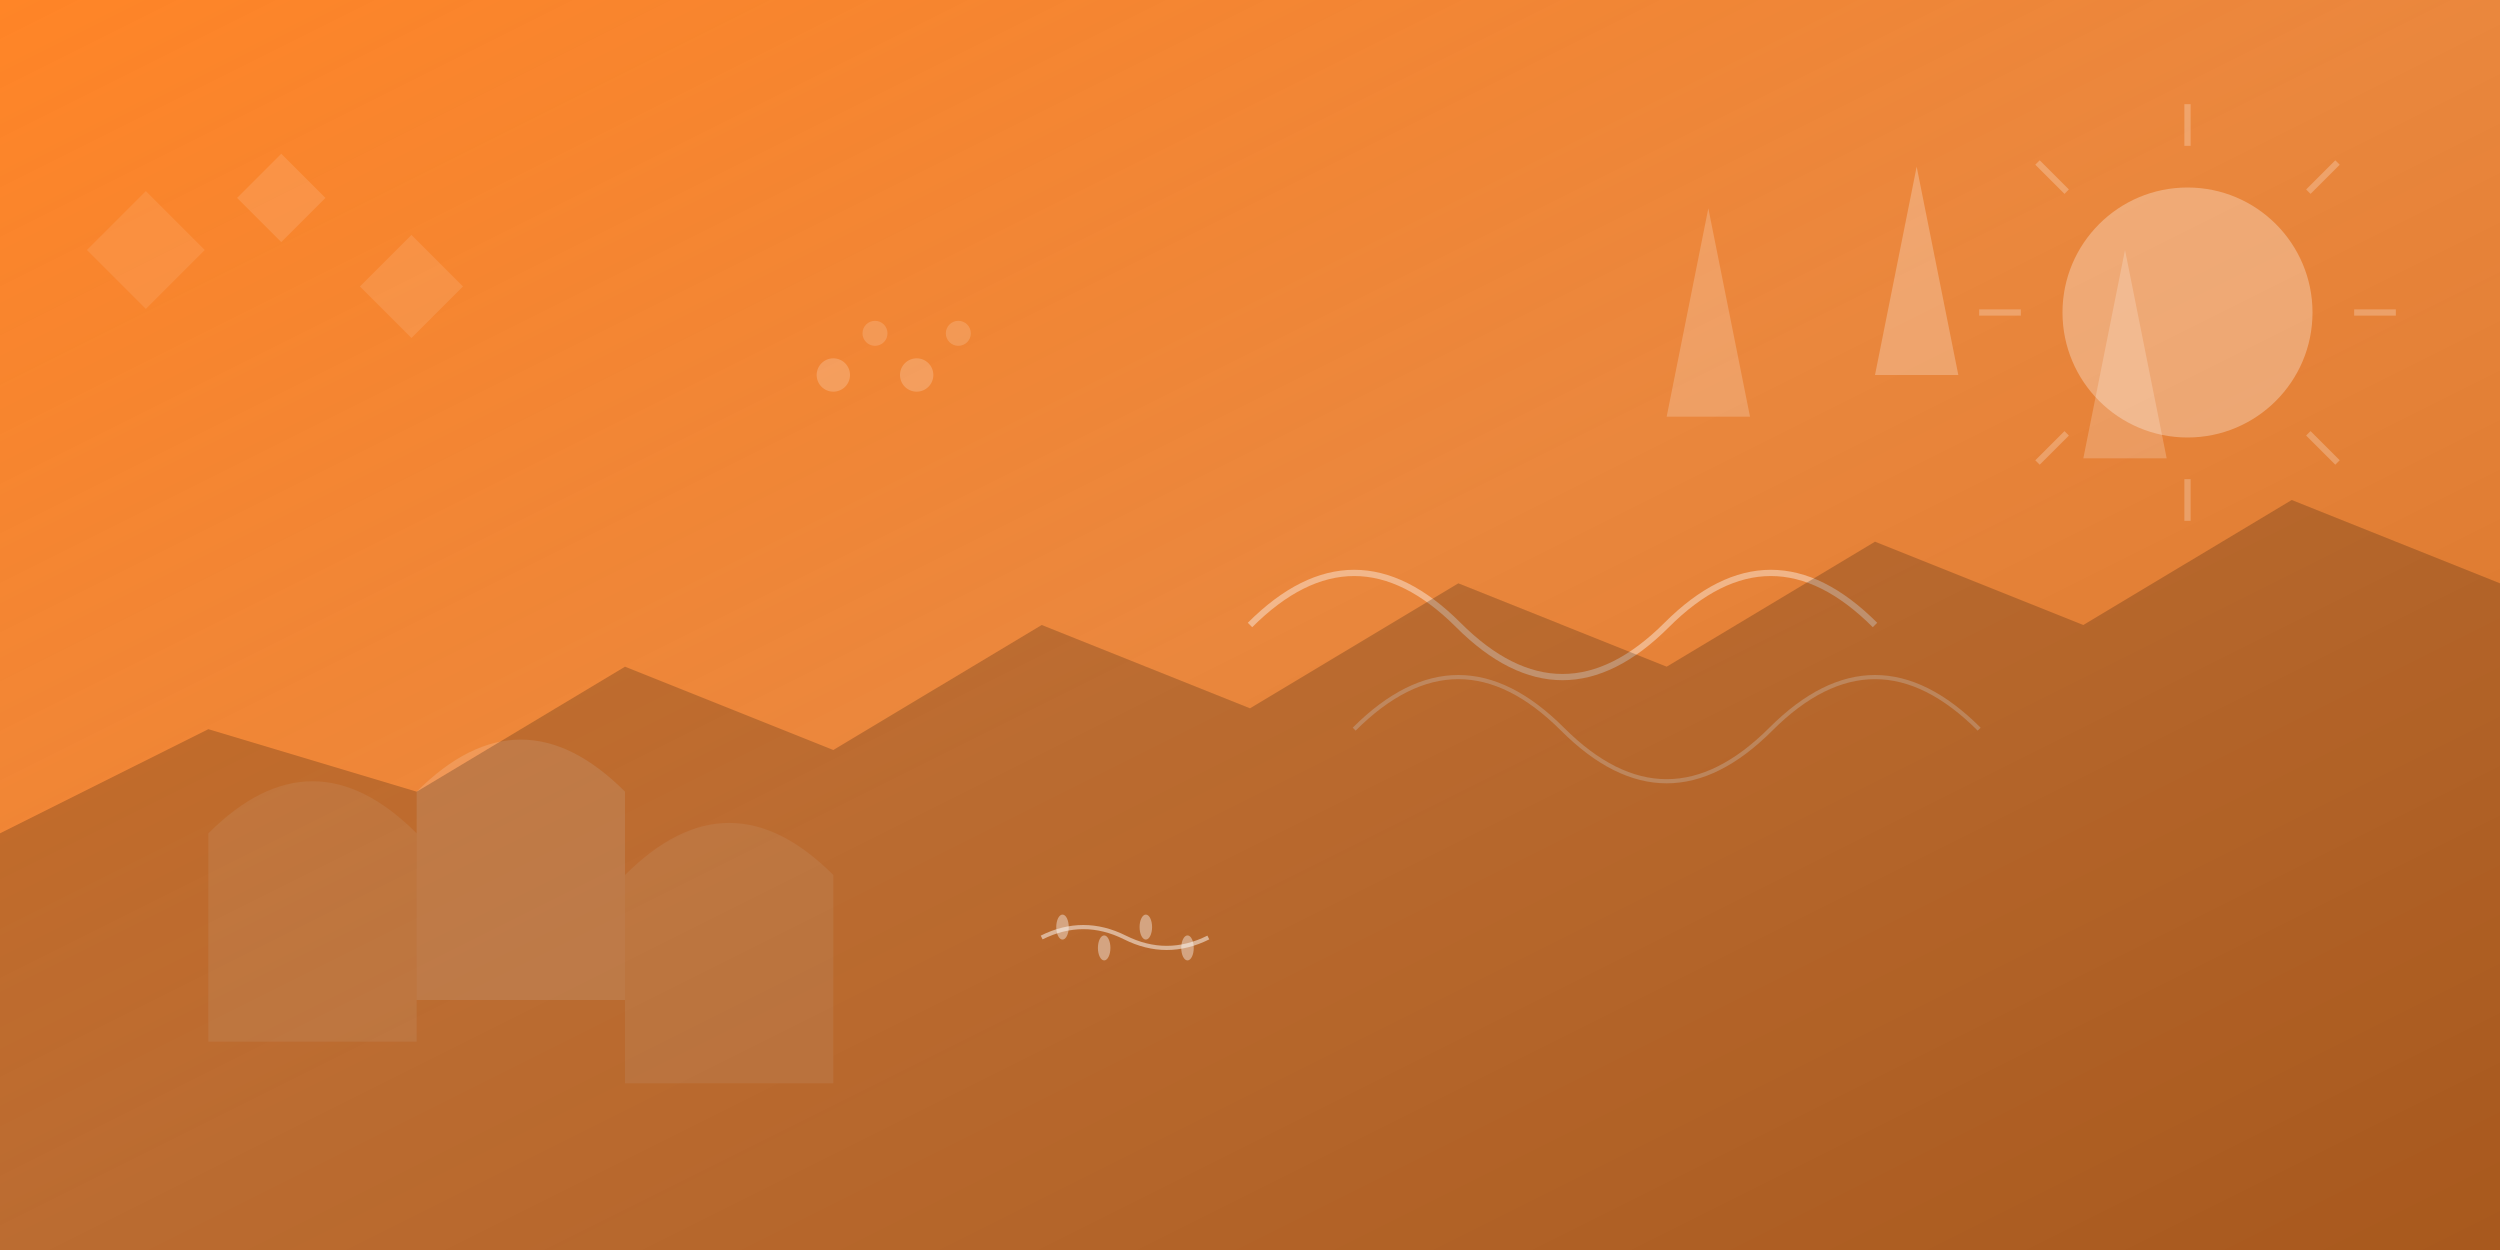
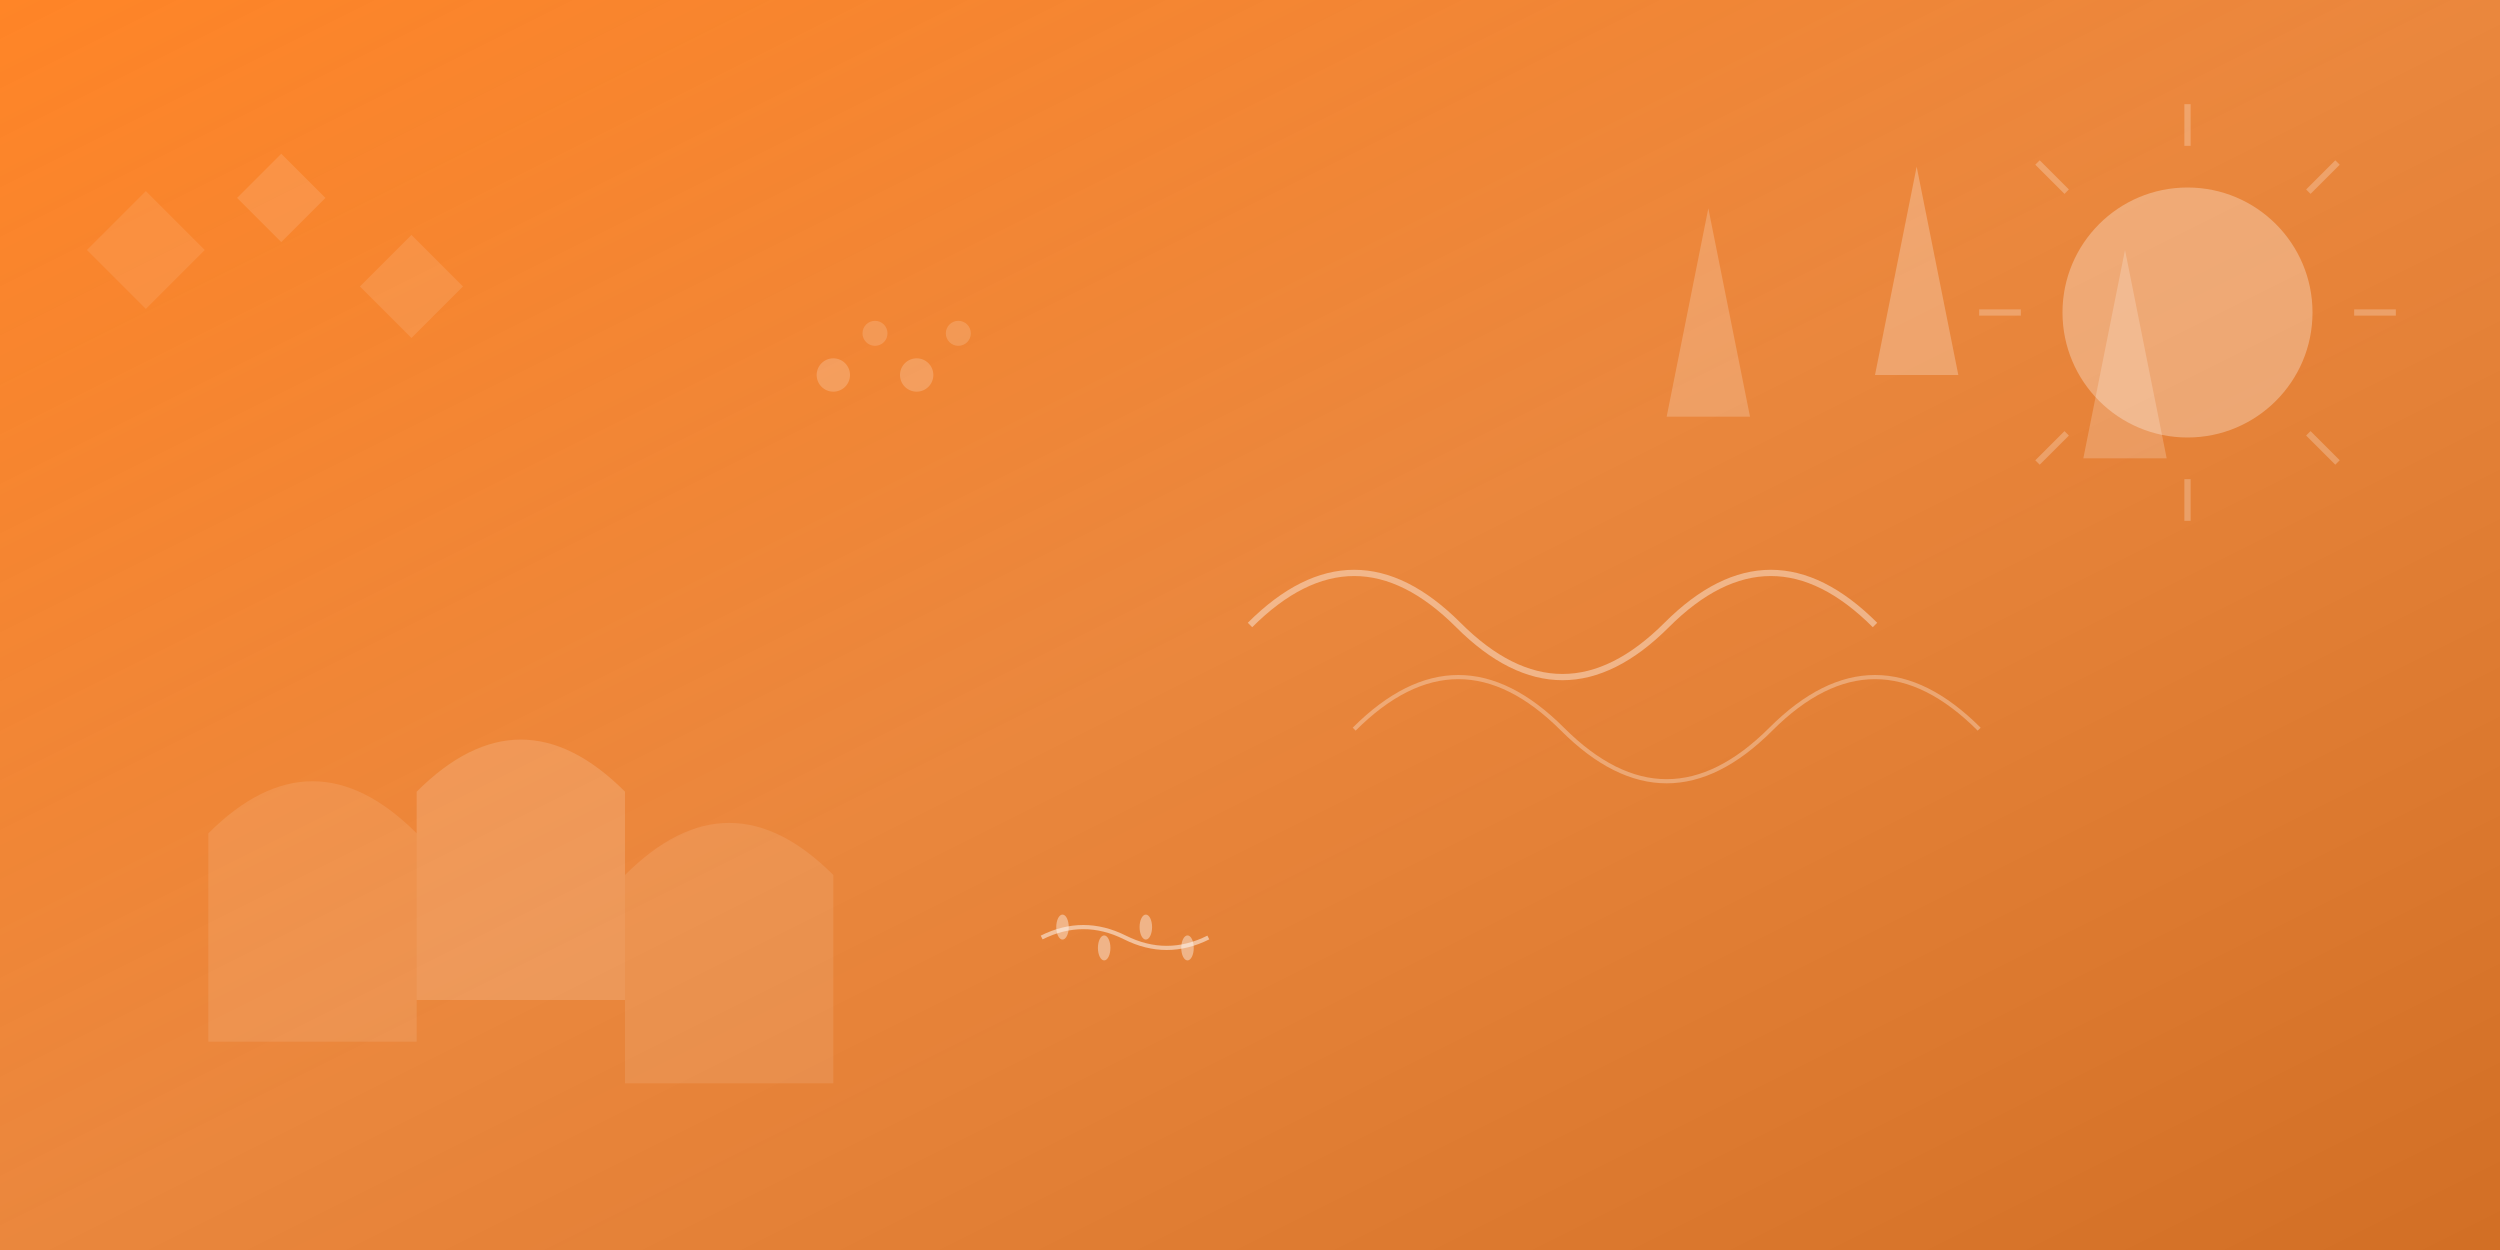
<svg xmlns="http://www.w3.org/2000/svg" viewBox="0 0 1200 600">
  <defs>
    <linearGradient id="bgGrad" x1="0%" y1="0%" x2="100%" y2="100%">
      <stop offset="0%" style="stop-color:#ff770f;stop-opacity:0.9" />
      <stop offset="50%" style="stop-color:#e5690d;stop-opacity:0.8" />
      <stop offset="100%" style="stop-color:#cc5f0c;stop-opacity:0.9" />
    </linearGradient>
    <filter id="shadow" x="-50%" y="-50%" width="200%" height="200%">
      <feDropShadow dx="3" dy="3" stdDeviation="5" flood-color="#000000" flood-opacity="0.3" />
    </filter>
  </defs>
  <rect width="1200" height="600" fill="url(#bgGrad)" />
  <path d="M100 400 Q150 350 200 400 L200 500 L100 500 Z" fill="rgba(255,255,255,0.1)" filter="url(#shadow)" />
  <path d="M200 380 Q250 330 300 380 L300 480 L200 480 Z" fill="rgba(255,255,255,0.15)" filter="url(#shadow)" />
  <path d="M300 420 Q350 370 400 420 L400 520 L300 520 Z" fill="rgba(255,255,255,0.1)" filter="url(#shadow)" />
  <polygon points="800,200 820,100 840,200" fill="rgba(255,255,255,0.2)" filter="url(#shadow)" />
  <polygon points="900,180 920,80 940,180" fill="rgba(255,255,255,0.25)" filter="url(#shadow)" />
  <polygon points="1000,220 1020,120 1040,220" fill="rgba(255,255,255,0.2)" filter="url(#shadow)" />
  <g opacity="0.3">
    <rect x="50" y="100" width="40" height="40" fill="rgba(255,255,255,0.3)" transform="rotate(45 70 120)" />
    <rect x="120" y="80" width="30" height="30" fill="rgba(255,255,255,0.4)" transform="rotate(45 135 95)" />
    <rect x="180" y="120" width="35" height="35" fill="rgba(255,255,255,0.35)" transform="rotate(45 197.5 137.5)" />
  </g>
  <path d="M600 300 Q650 250 700 300 Q750 350 800 300 Q850 250 900 300" stroke="rgba(255,255,255,0.4)" stroke-width="3" fill="none" />
  <path d="M650 350 Q700 300 750 350 Q800 400 850 350 Q900 300 950 350" stroke="rgba(255,255,255,0.3)" stroke-width="2" fill="none" />
  <circle cx="1050" cy="150" r="60" fill="rgba(255,255,255,0.3)" filter="url(#shadow)" />
  <g stroke="rgba(255,255,255,0.4)" stroke-width="3" opacity="0.6">
    <line x1="1050" y1="50" x2="1050" y2="70" />
    <line x1="1050" y1="230" x2="1050" y2="250" />
    <line x1="950" y1="150" x2="970" y2="150" />
    <line x1="1130" y1="150" x2="1150" y2="150" />
    <line x1="978" y1="78" x2="992" y2="92" />
    <line x1="1108" y1="208" x2="1122" y2="222" />
    <line x1="1122" y1="78" x2="1108" y2="92" />
    <line x1="992" y1="208" x2="978" y2="222" />
  </g>
-   <path d="M0 400 L100 350 L200 380 L300 320 L400 360 L500 300 L600 340 L700 280 L800 320 L900 260 L1000 300 L1100 240 L1200 280 L1200 600 L0 600 Z" fill="rgba(0,0,0,0.2)" />
  <g opacity="0.4">
    <circle cx="400" cy="180" r="8" fill="rgba(255,255,255,0.5)" />
    <circle cx="420" cy="160" r="6" fill="rgba(255,255,255,0.4)" />
    <circle cx="440" cy="180" r="8" fill="rgba(255,255,255,0.5)" />
    <circle cx="460" cy="160" r="6" fill="rgba(255,255,255,0.4)" />
  </g>
  <path d="M500 450 Q520 440 540 450 Q560 460 580 450" stroke="rgba(255,255,255,0.5)" stroke-width="2" fill="none" />
  <ellipse cx="510" cy="445" rx="3" ry="6" fill="rgba(255,255,255,0.4)" />
  <ellipse cx="530" cy="455" rx="3" ry="6" fill="rgba(255,255,255,0.4)" />
  <ellipse cx="550" cy="445" rx="3" ry="6" fill="rgba(255,255,255,0.4)" />
  <ellipse cx="570" cy="455" rx="3" ry="6" fill="rgba(255,255,255,0.4)" />
</svg>